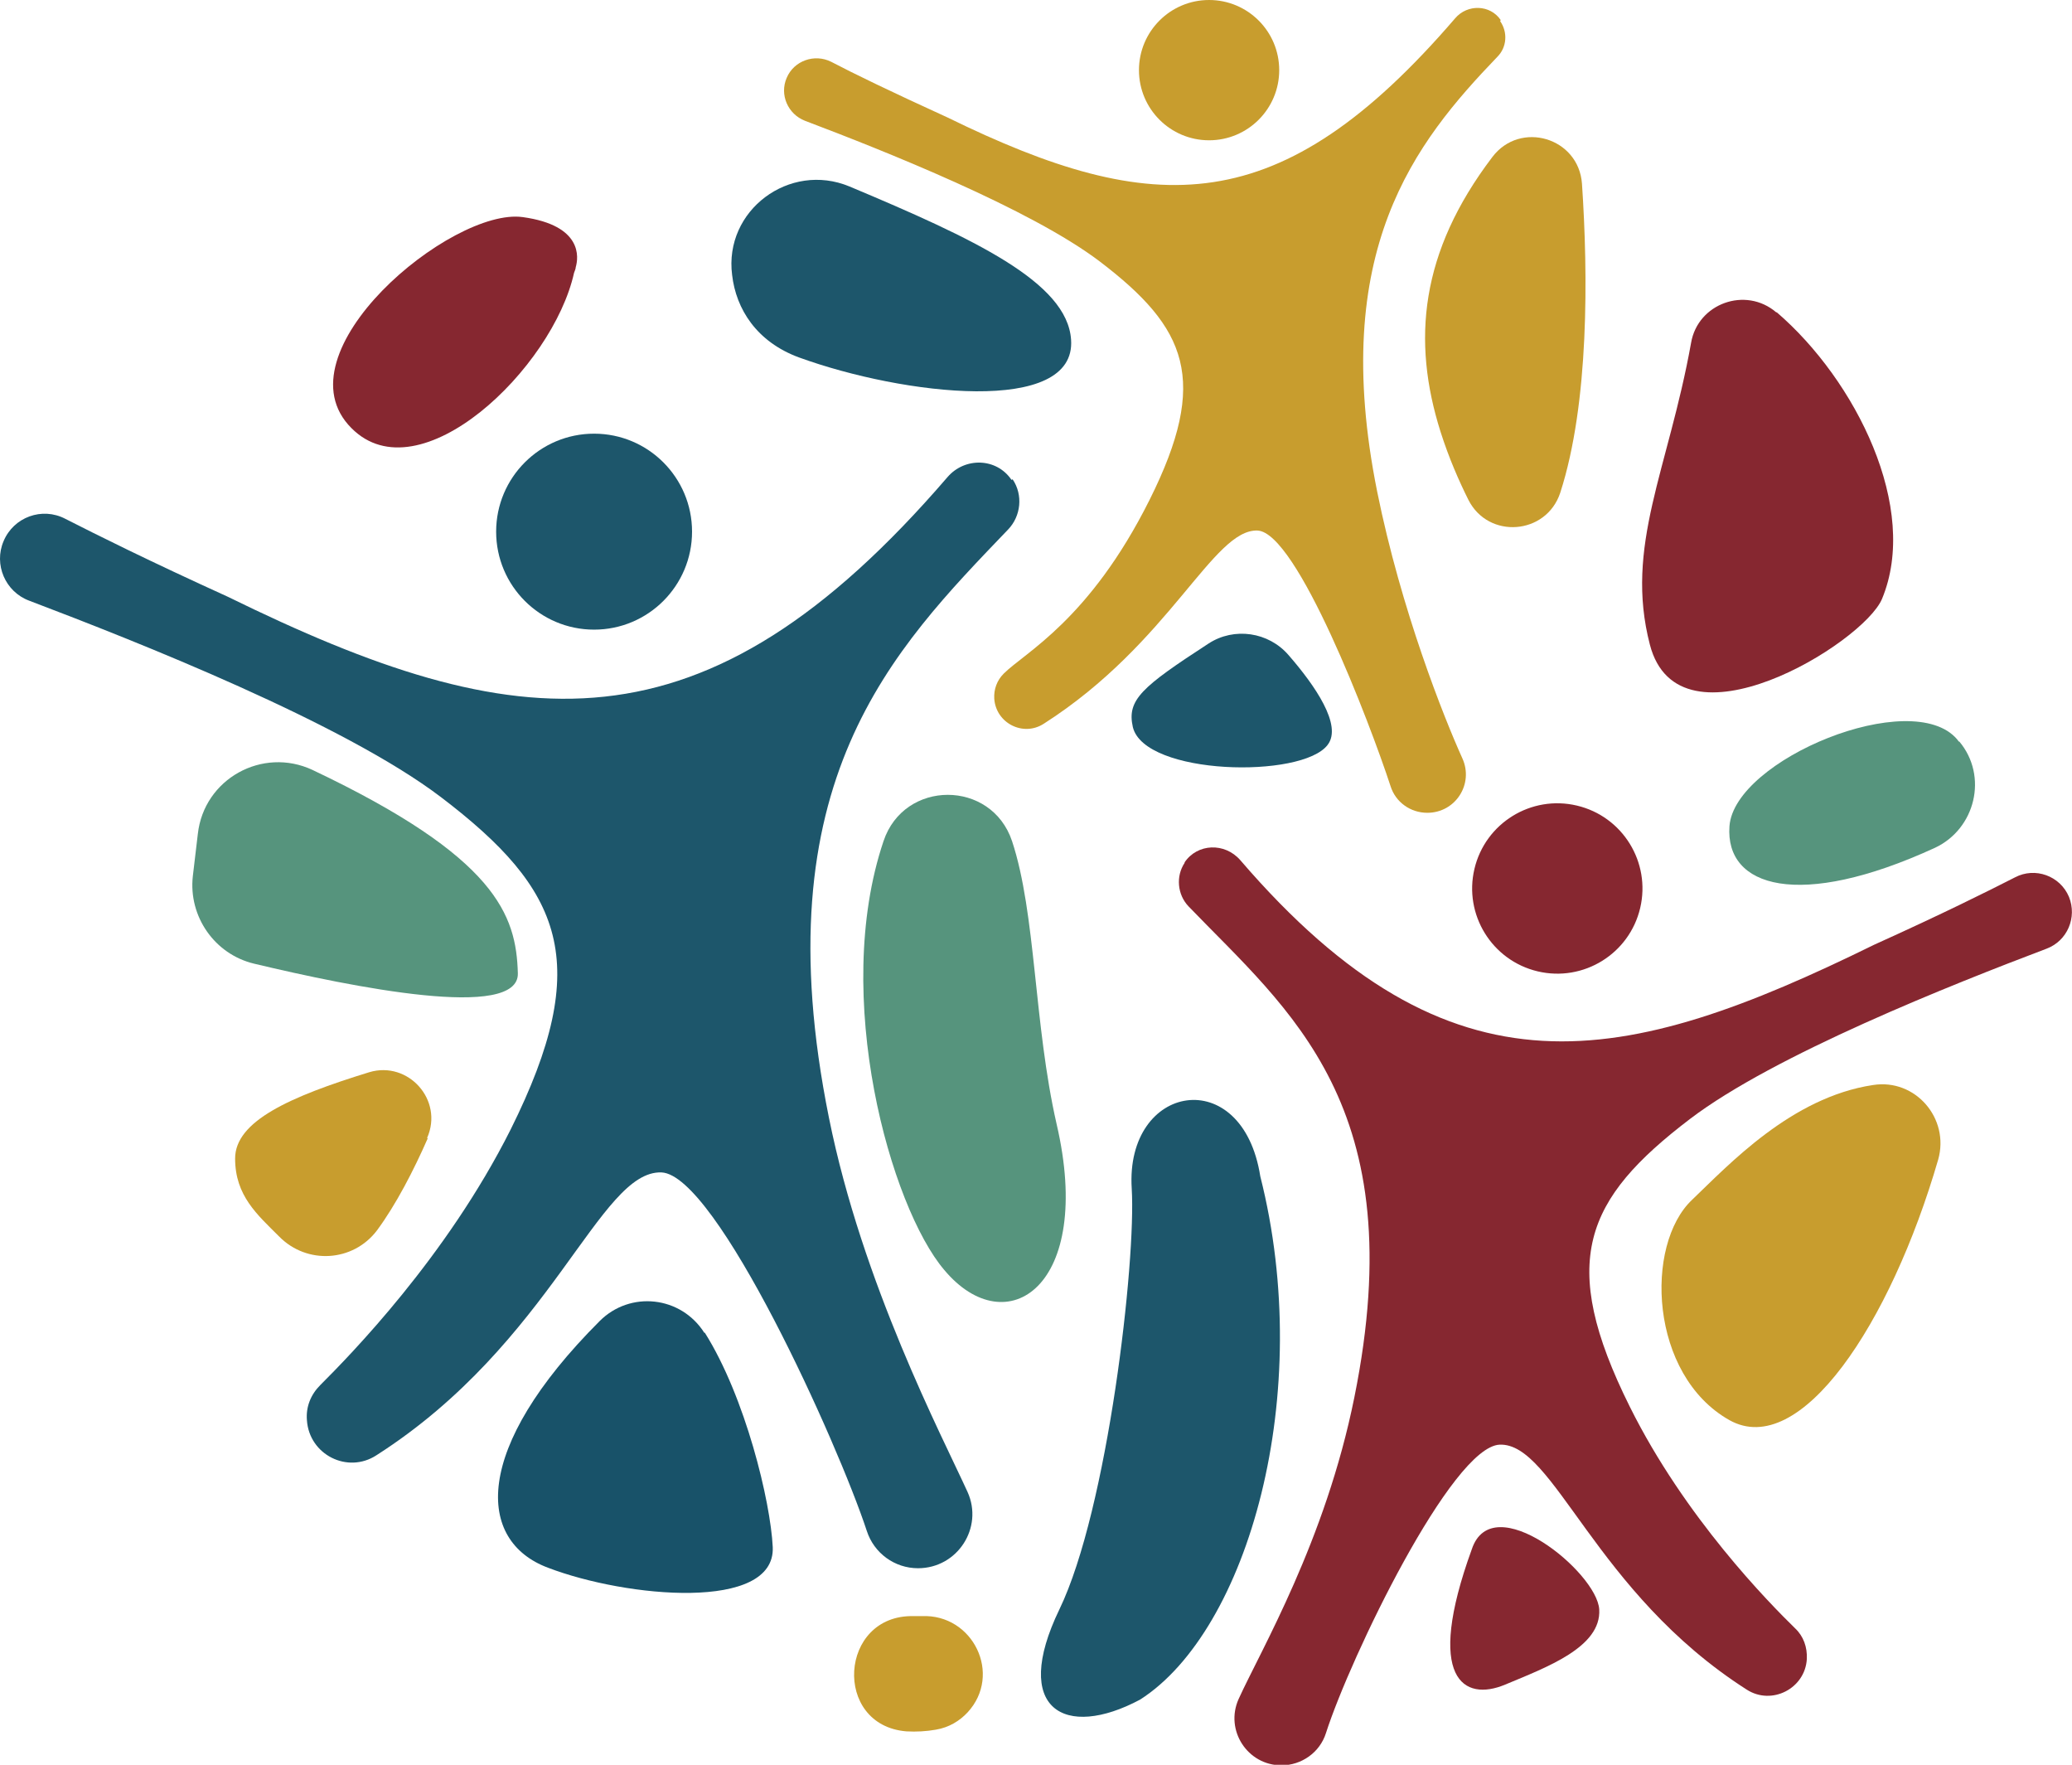
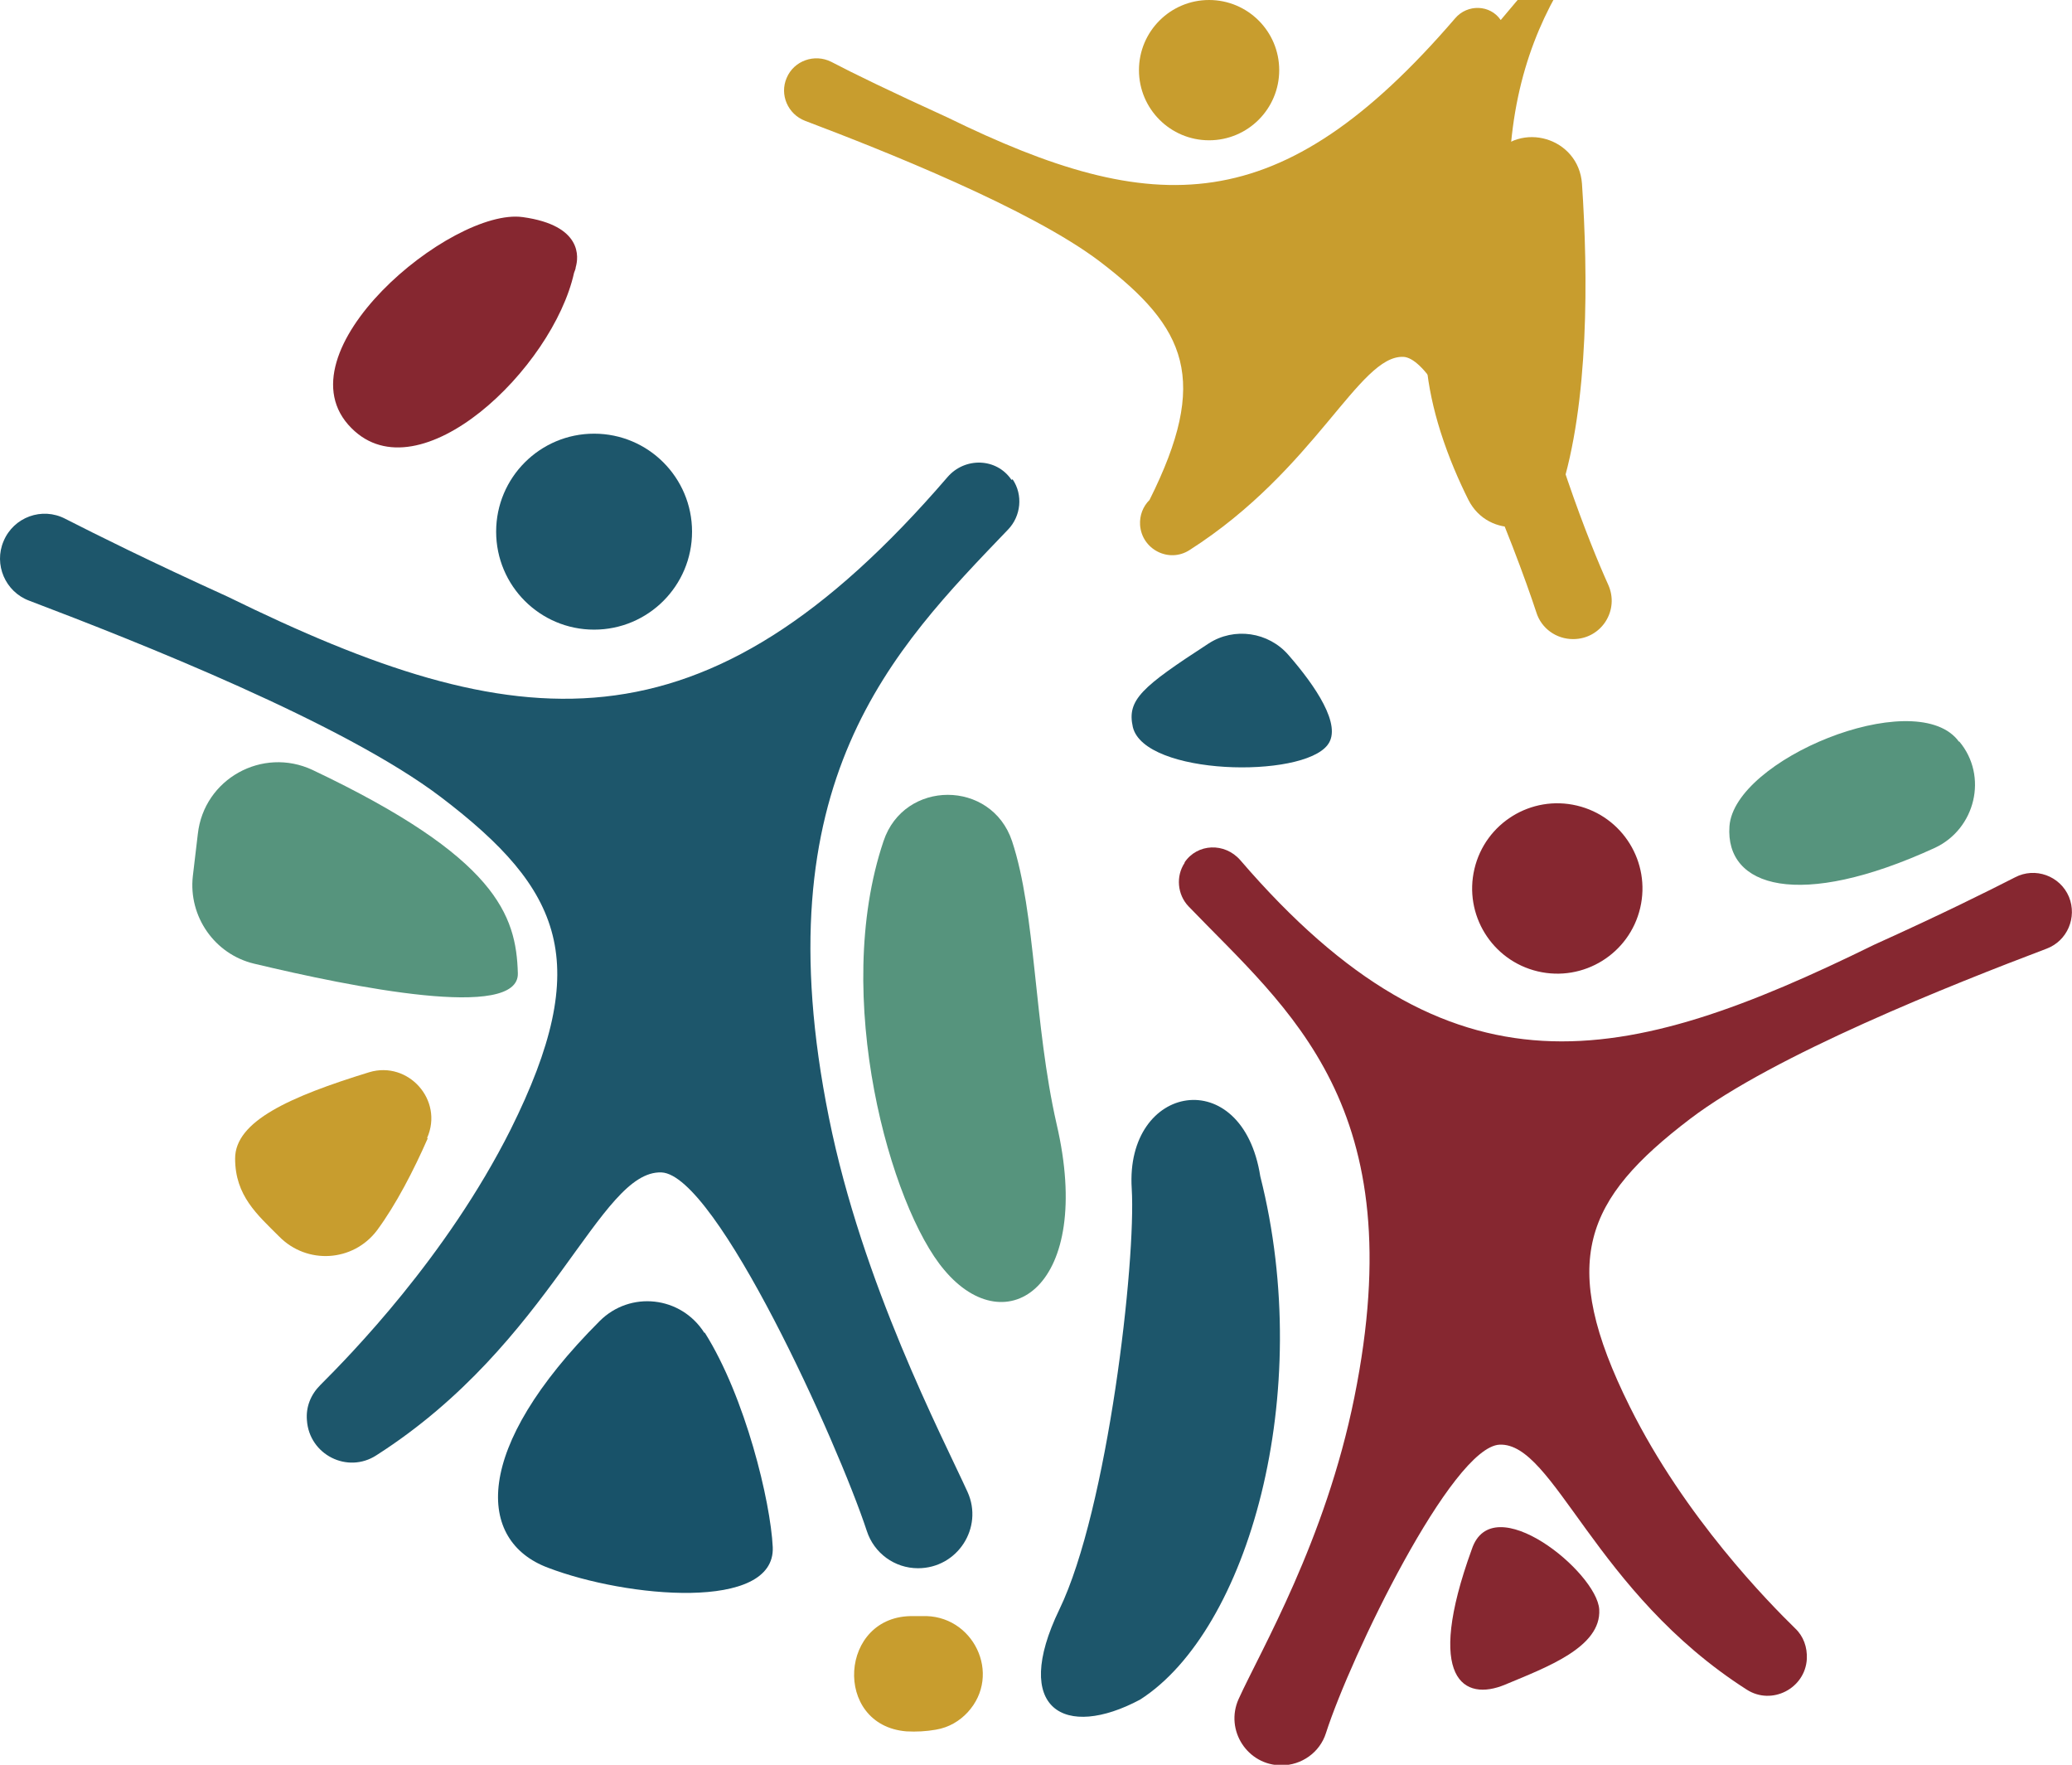
<svg xmlns="http://www.w3.org/2000/svg" width="131.3mm" height="111.8mm" version="1.1" viewBox="0 0 372.2 317">
  <defs>
    <style>
      .cls-1 {
        fill: #c89d2e;
      }

      .cls-2 {
        fill: #185269;
      }

      .cls-3 {
        fill: #862730;
      }

      .cls-4 {
        fill: #1d566b;
      }

      .cls-5 {
        fill: #56947d;
      }
    </style>
  </defs>
  <g>
    <g id="Capa_1">
      <path class="cls-3" d="M212.8,154.9c2.3-3.4,7.2-3.6,10-.4,38,44.2,68.9,37.3,113.9,15.2,12.4-5.6,20.4-9.6,25.3-12.1,3.6-1.9,8.1-.3,9.7,3.5h0c1.5,3.7-.3,7.9-4,9.3-16.9,6.4-49,19.1-64.1,30.6-18.9,14.4-23.8,25.6-10.8,51.7,9.9,19.9,25,35.2,29.7,39.8,1.5,1.4,2.2,3.4,2.1,5.5h0c-.3,5.3-6.3,8.4-10.8,5.5-27.4-17.5-34.6-44.4-44.4-44-8.6.4-26.8,38.1-31.2,51.8-1.1,3.5-4.4,5.8-8,5.8h0c-6.1,0-10.2-6.3-7.7-11.9,4-8.8,15.6-28.4,20.8-54.2,10.6-52.4-11.8-69.5-29.8-88.2-2-2.1-2.3-5.4-.7-7.8h0Z" />
      <circle class="cls-3" cx="279.7" cy="159.5" r="15.3" transform="translate(60.2 395.1) rotate(-76.7)" />
-       <path class="cls-1" d="M269.6,3.6c-1.9-2.8-6-2.9-8.2-.3-31.4,36.5-54,36-91.2,17.8-10.3-4.7-16.9-7.9-20.9-10-3-1.5-6.7-.2-8,2.9h0c-1.3,3,.2,6.5,3.3,7.7,14,5.3,40.5,15.8,53,25.3,15.6,11.9,19.7,21.2,8.9,42.8s-22.4,27.4-26.2,31.2c-1.2,1.2-1.8,2.8-1.7,4.5h0c.3,4.4,5.2,6.9,8.9,4.5,22.7-14.5,30.4-35,38.4-34.7,7.1.3,20.2,34.6,23.9,45.9.9,2.9,3.6,4.8,6.6,4.8h0c5.1,0,8.4-5.2,6.3-9.8-3.3-7.3-11-26.6-15.3-47.9-8.7-43.3,6.8-62.7,21.6-78.1,1.7-1.7,1.9-4.4.5-6.4h0Z" />
+       <path class="cls-1" d="M269.6,3.6c-1.9-2.8-6-2.9-8.2-.3-31.4,36.5-54,36-91.2,17.8-10.3-4.7-16.9-7.9-20.9-10-3-1.5-6.7-.2-8,2.9h0c-1.3,3,.2,6.5,3.3,7.7,14,5.3,40.5,15.8,53,25.3,15.6,11.9,19.7,21.2,8.9,42.8c-1.2,1.2-1.8,2.8-1.7,4.5h0c.3,4.4,5.2,6.9,8.9,4.5,22.7-14.5,30.4-35,38.4-34.7,7.1.3,20.2,34.6,23.9,45.9.9,2.9,3.6,4.8,6.6,4.8h0c5.1,0,8.4-5.2,6.3-9.8-3.3-7.3-11-26.6-15.3-47.9-8.7-43.3,6.8-62.7,21.6-78.1,1.7-1.7,1.9-4.4.5-6.4h0Z" />
      <circle class="cls-1" cx="217.2" cy="12.6" r="12.6" />
      <path class="cls-4" d="M181.7,86.2c-2.7-4-8.4-4.1-11.5-.5-43.9,51-77.3,47-129.3,21.5-14.3-6.5-23.5-11.1-29.2-14-4.2-2.2-9.3-.3-11.1,4h0c-1.8,4.2.3,9.1,4.6,10.7,19.5,7.4,56.5,22,74,35.3,21.8,16.6,27.5,29.6,12.5,59.7-11.5,22.9-28.9,40.6-34.2,45.9-1.7,1.7-2.6,3.9-2.4,6.3h0c.4,6.2,7.3,9.7,12.5,6.3,31.6-20.2,40-51.2,51.2-50.8,9.9.4,31.7,48.6,36.9,64.4,1.3,4,5,6.7,9.2,6.7h0c7.1,0,11.8-7.3,8.9-13.7-4.6-10.1-18.9-37.4-24.9-67.2-12.2-60.4,11.5-84.1,32.2-105.7,2.3-2.4,2.7-6.2.8-9h0Z" />
      <circle class="cls-4" cx="106.7" cy="95.5" r="17.6" />
      <path class="cls-1" d="M284.2,33c-.6-8.3-11.1-11.4-16.1-4.8-13,17.1-14.5,33-9.3,49.4,1.5,4.7,3.3,8.8,5,12.2,3.6,7.1,14,6.3,16.5-1.3,5.2-16.1,5-39.2,3.9-55.5Z" />
      <path class="cls-4" d="M231.5,117.7c-3.6-4.2-9.8-5.1-14.4-2.1-12,7.8-14.7,10.1-13.6,15,2.1,8.7,30.4,9.3,35,3.2,2.7-3.5-2.3-10.7-7-16.1Z" />
      <path class="cls-5" d="M35.5,149.8c1.1-9.9,11.6-15.7,20.6-11.5,33.1,15.7,36.6,26.1,36.9,36.5.3,8.6-29.8,2.5-47.4-1.7-7.1-1.7-11.8-8.5-11-15.7l.9-7.6Z" />
      <path class="cls-1" d="M76.7,204.4c3-6.8-3.4-13.9-10.4-11.8-14.3,4.4-24.1,8.8-24.1,15.5s4,10.1,7.9,14c5,5.1,13.3,4.6,17.6-1.1,3.4-4.6,6.6-10.8,9.1-16.5Z" />
      <path class="cls-2" d="M126.5,239.4c-4.2-6.6-13.3-7.6-18.8-2.1-23,23-22.1,39.5-9.3,44.3,14.1,5.4,40.9,7.9,40.4-3.7-.4-8.2-4.9-26.9-12.2-38.5Z" />
-       <path class="cls-4" d="M131.5,49.4c-1.5-11.6,10.3-20.4,21.1-15.9,22.4,9.4,39.1,17.2,39.8,27.5,1,13.7-30.2,10-48.9,3.2-7.6-2.8-11.3-8.7-12-14.8Z" />
-       <path class="cls-1" d="M336.5,194.9c7.6-1.2,13.8,6,11.7,13.4-8.6,29.6-24.8,53.9-37.5,46.8-14.4-8.1-15.3-31.5-6.7-39.6,6.5-6.2,17.8-18.4,32.5-20.6Z" />
      <path class="cls-5" d="M181.8,151.1c-3.7-11.1-19.4-11.1-23.1,0-9.4,27.9,1.3,65.7,10.9,77,11.2,13.4,27,3,20.2-26.2-4.1-18-3.7-37.8-8-50.8Z" />
      <path class="cls-4" d="M226.4,211.3c9.9,39.1-2.2,81.6-21.6,94-13.5,7.2-23.2,1.8-14.5-16.2,8.7-18,13.8-62.6,13-75.6-1.2-18.9,19.9-22.6,23.1-2.2Z" />
      <path class="cls-5" d="M352,133.2c5.2,6.2,2.9,15.7-4.4,19.1-24.4,11.2-37.7,7.1-36.9-3.9.9-12,32.8-25.1,40.9-15.6.1.1.2.3.3.4Z" />
-       <path class="cls-3" d="M319.1,56.1c-5.5-4.7-14.1-1.6-15.3,5.5-4.1,22.8-12,36.5-7.4,54.2,5.2,20,38.3-.2,41.7-8.2,6.8-16.3-4.7-39.3-18.9-51.5Z" />
      <path class="cls-3" d="M103.4,48c0,.3-.2.7-.3,1-3.8,17.2-27.8,40.2-40,27.9-13.5-13.5,18-39.7,30.8-37.9,10.8,1.5,10,7.3,9.5,9Z" />
      <path class="cls-3" d="M264.4,278.3c-8.5,23.4-1.4,27.4,6,24.3s17.3-6.7,16.9-13.5c-.4-6.7-19.2-22-22.9-10.8Z" />
      <path class="cls-1" d="M165.6,290.3c-.5,0-1,0-1.5,0-13.4-.3-14.6,19.6-1.3,20.7,1.8.1,3.6,0,5.3-.3,2.4-.4,4.3-1.6,5.7-3.1,6.3-6.8,1-17.7-8.2-17.3Z" />
    </g>
  </g>
</svg>